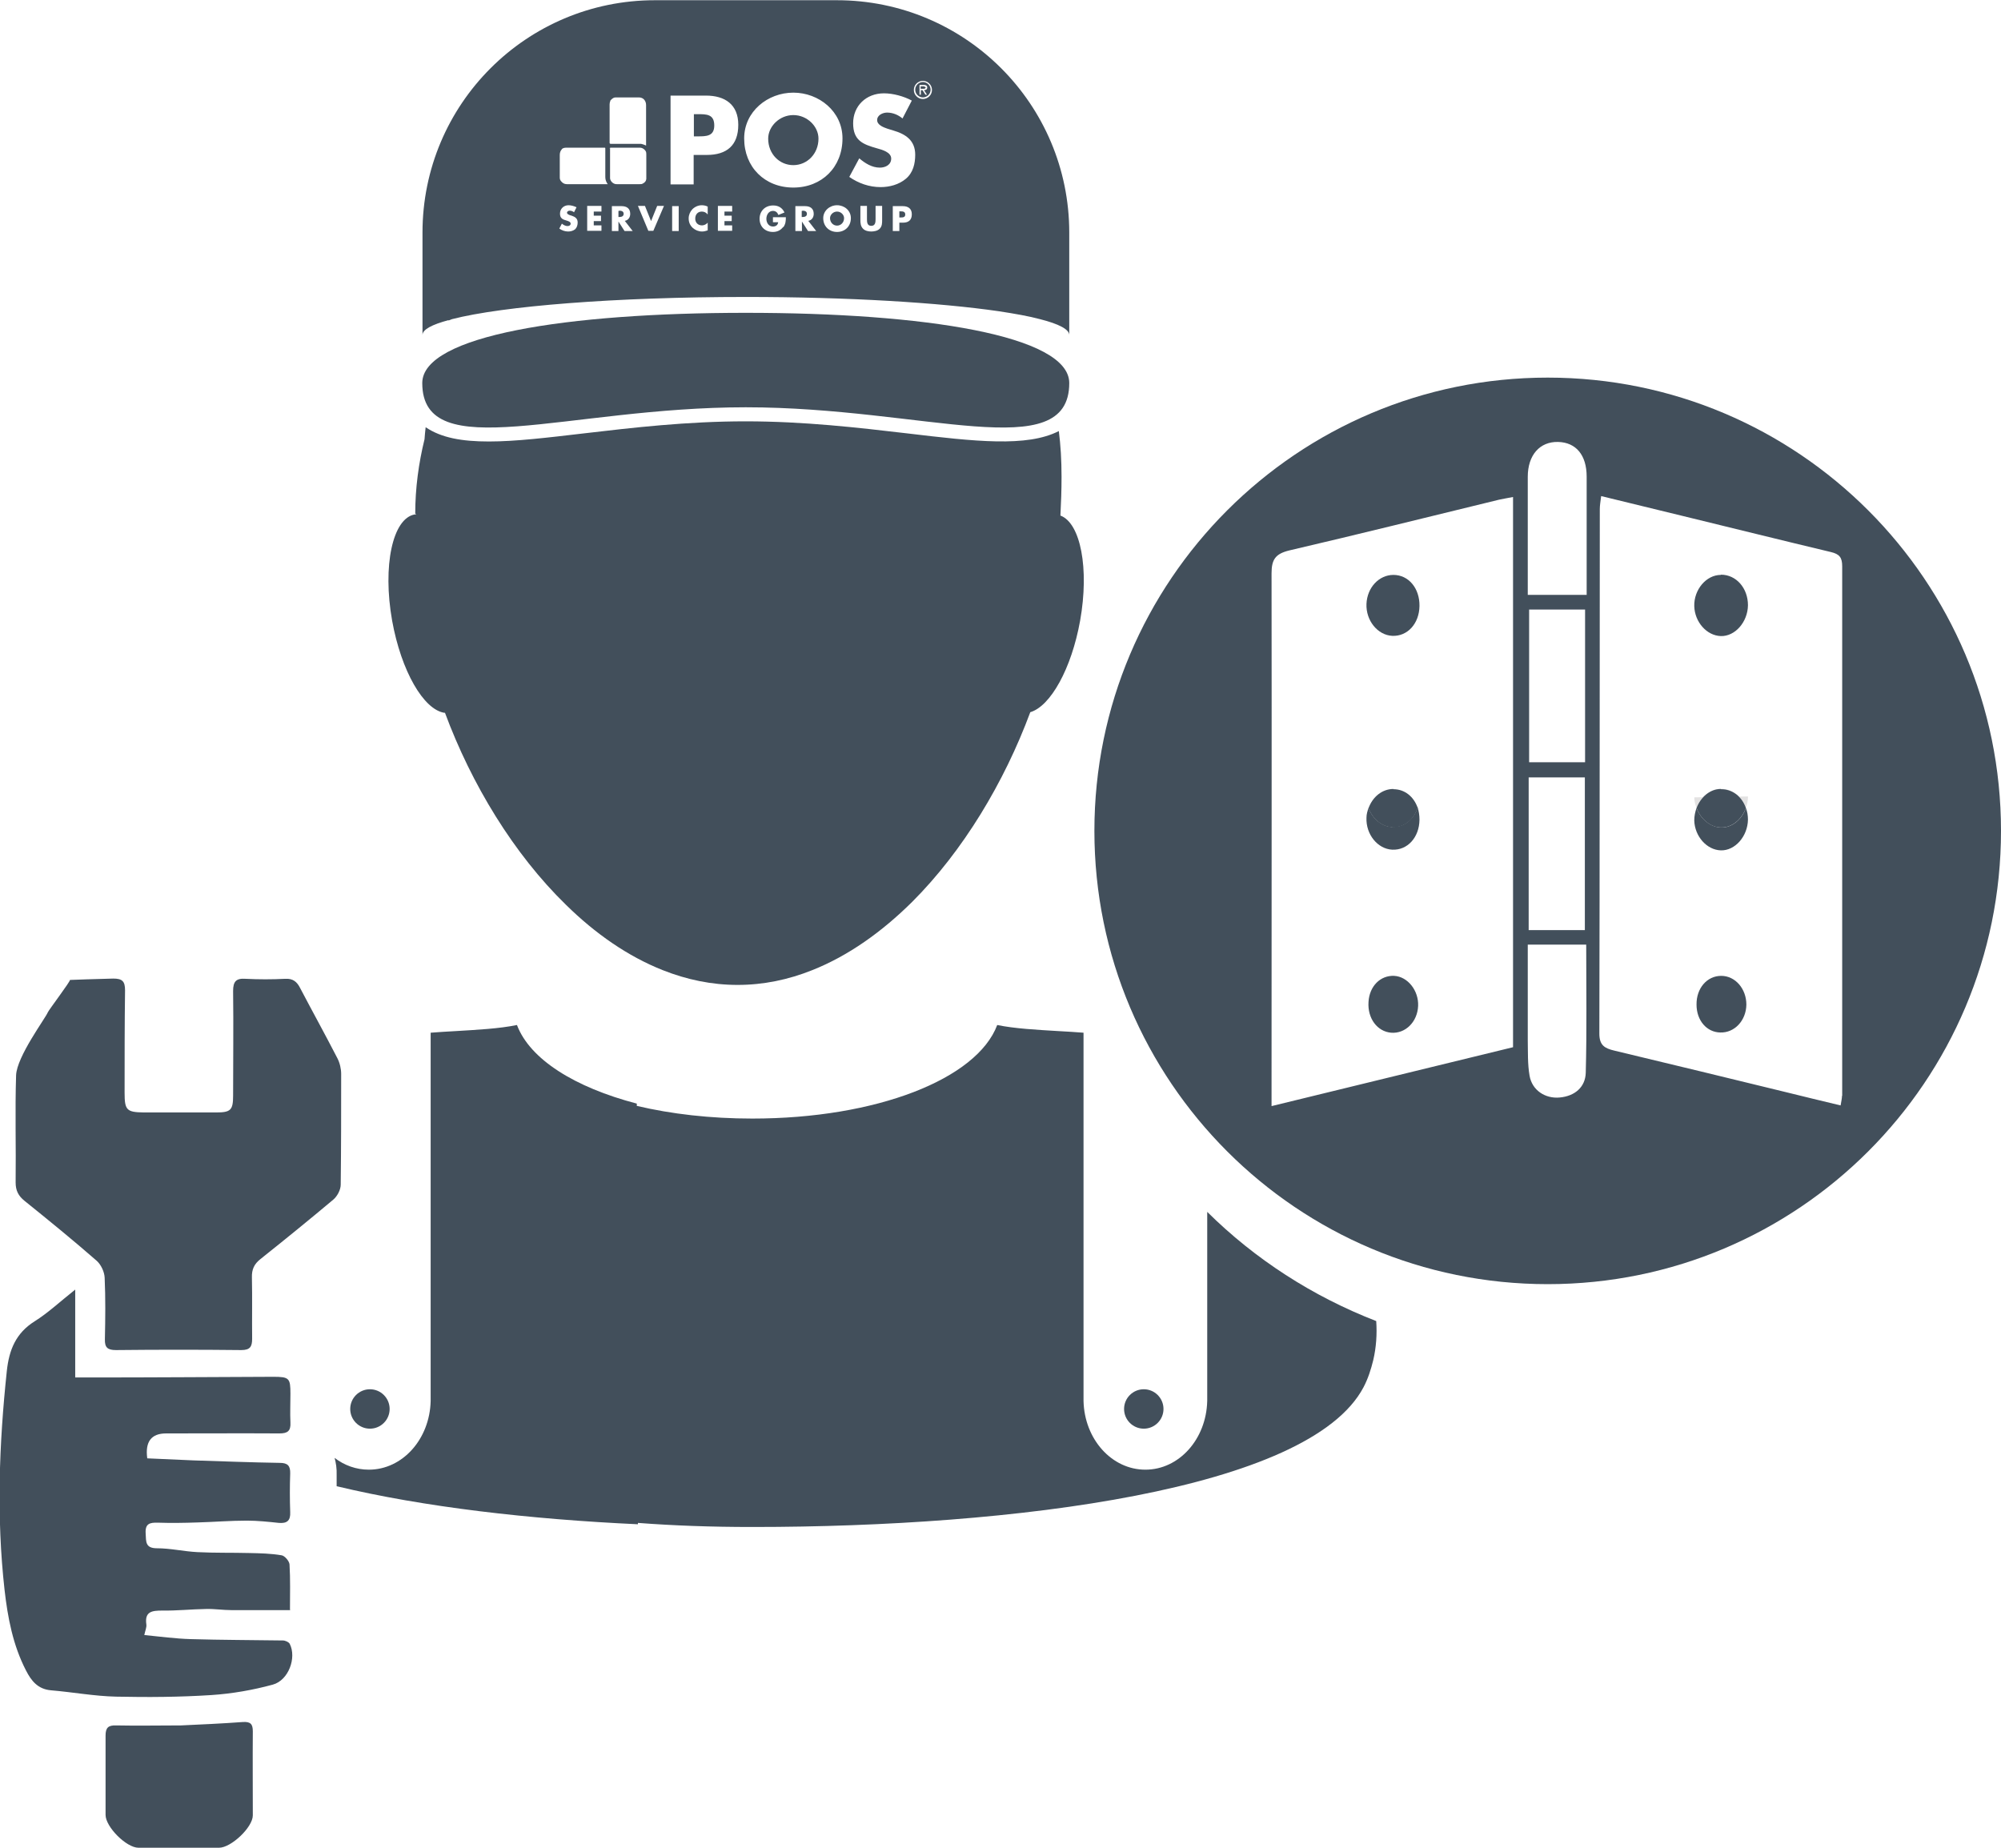
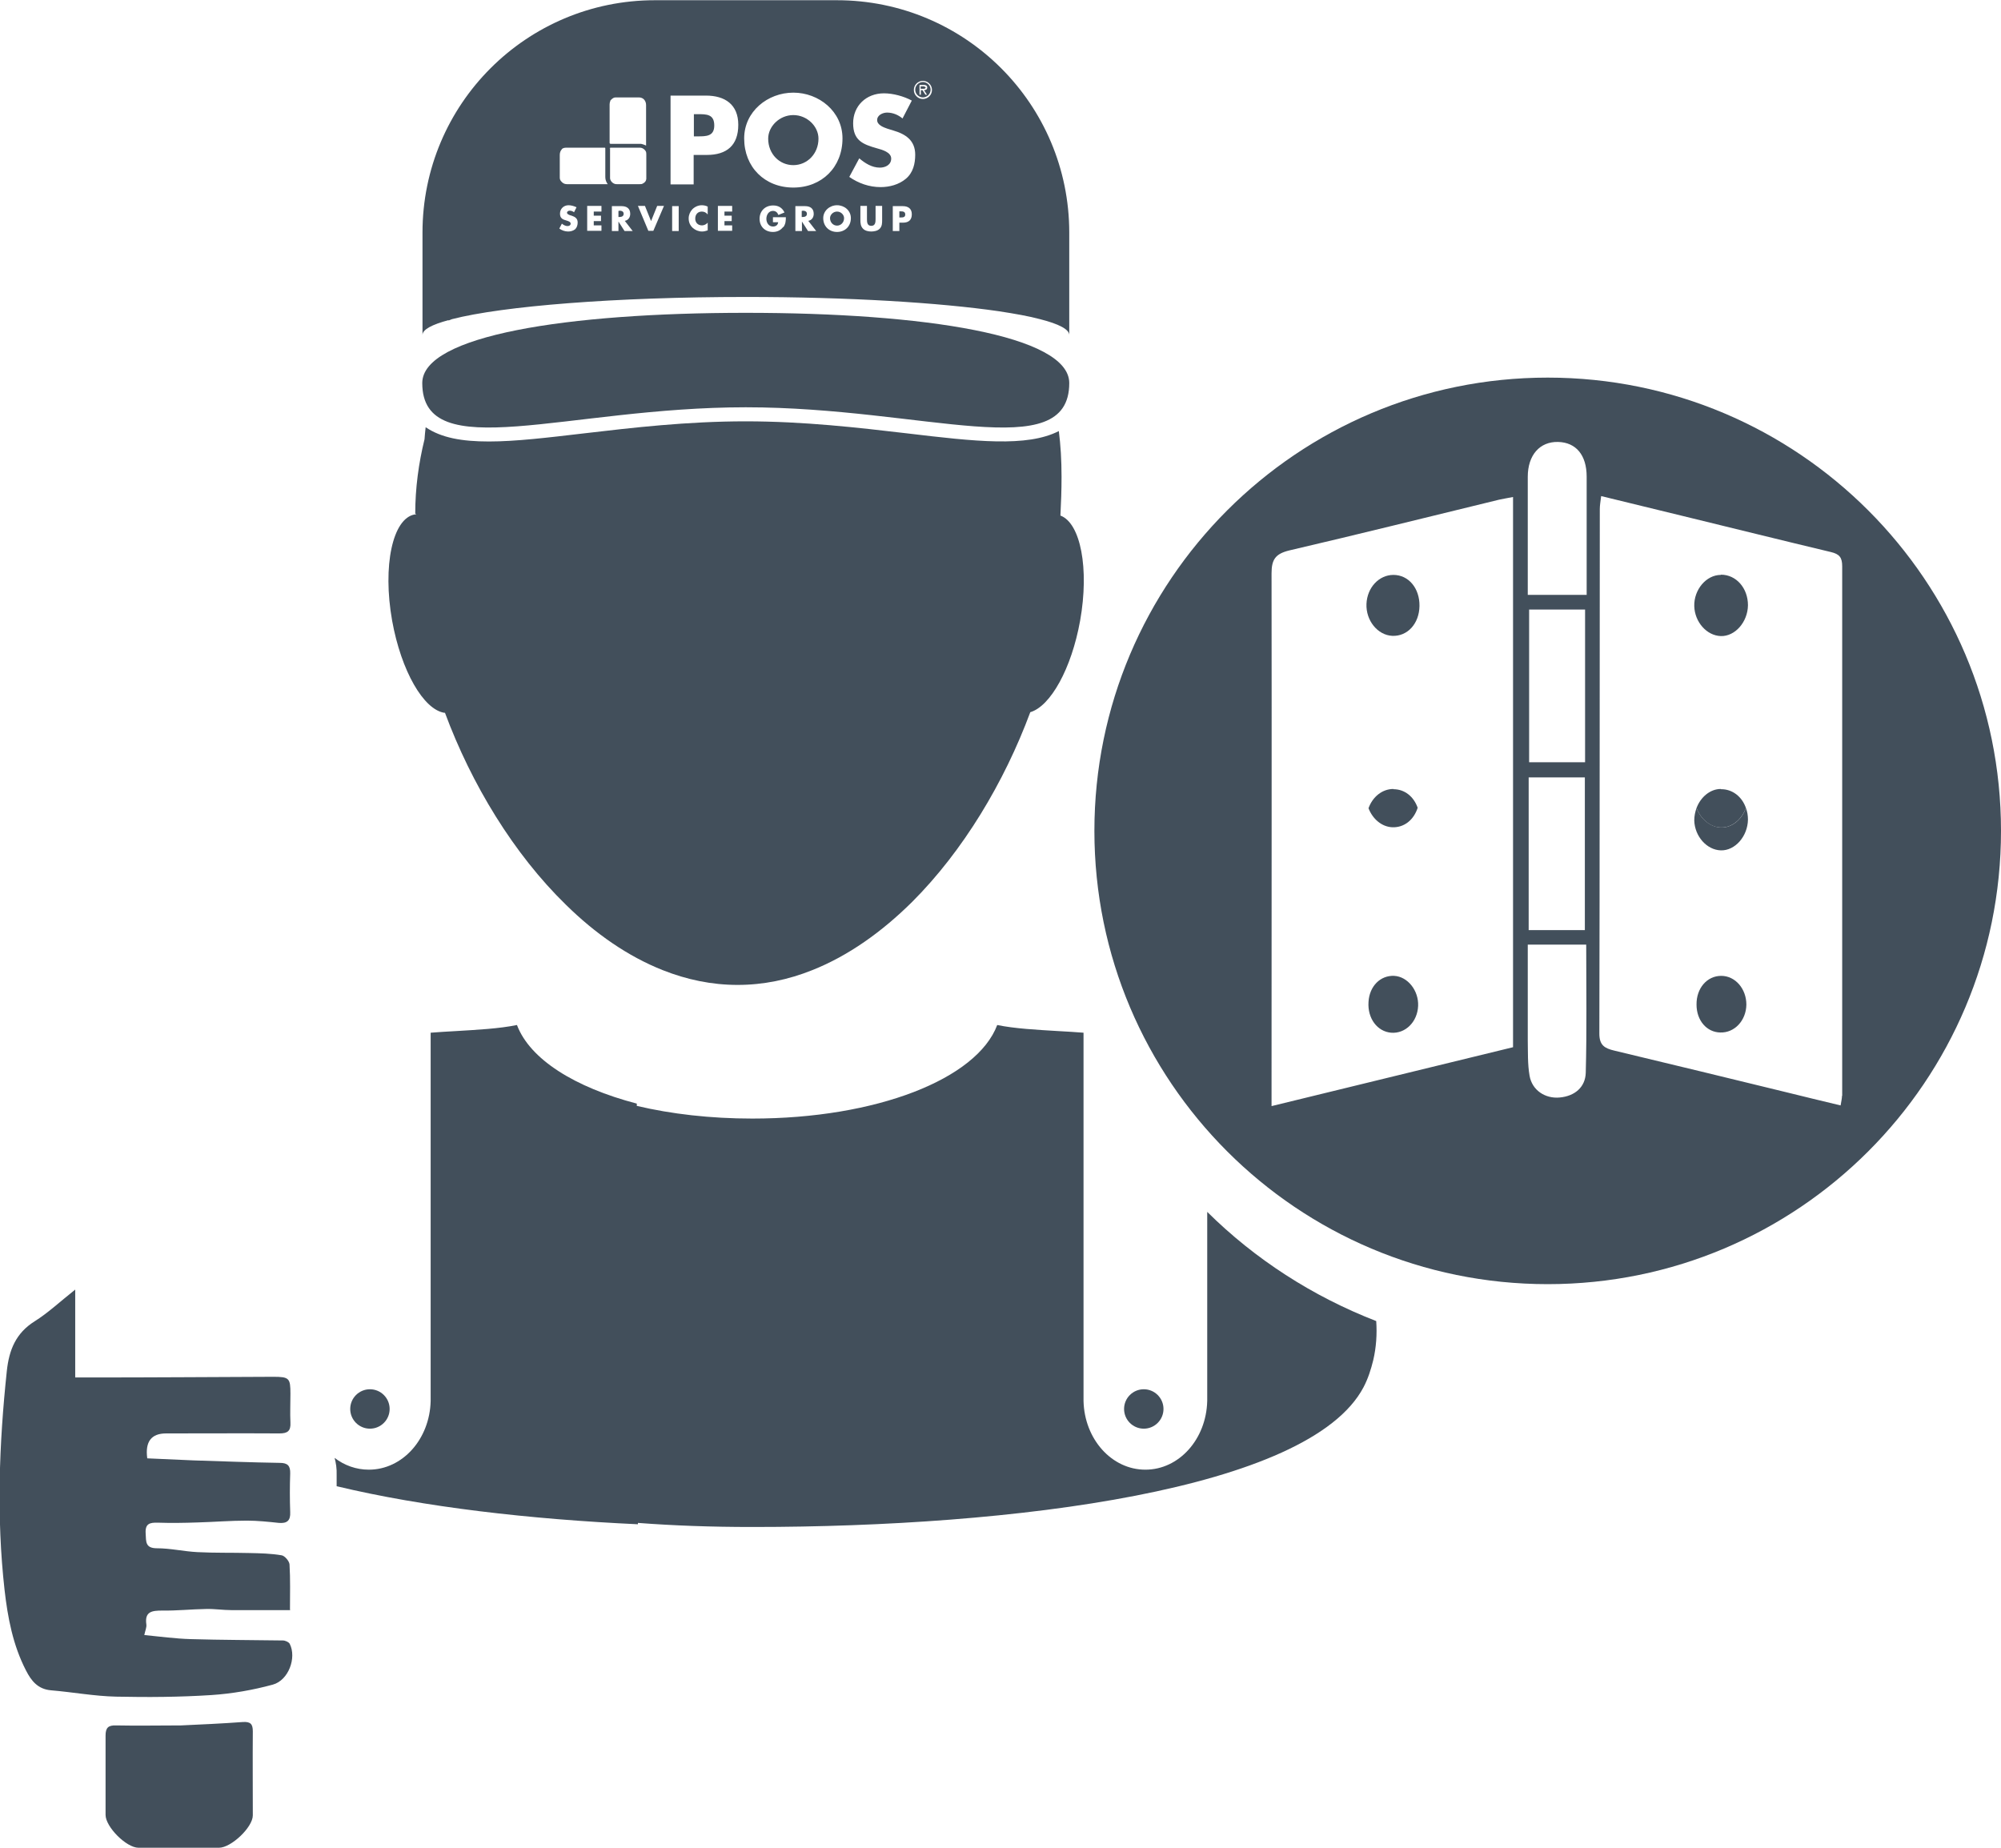
<svg xmlns="http://www.w3.org/2000/svg" id="Ebene_2" data-name="Ebene 2" viewBox="0 0 88.33 81.58">
  <defs>
    <style>
      .cls-1 {
        fill: none;
      }

      .cls-2 {
        fill: #e3e2e2;
      }

      .cls-3 {
        fill: #424f5b;
      }
    </style>
  </defs>
  <g id="Ebene_1-2" data-name="Ebene 1">
-     <path class="cls-1" d="M6.48,67.91l1.97-.15s0-.06,0-.08c0-.03-.01-.07-.02-.1l-1.96.33Z" />
+     <path class="cls-1" d="M6.48,67.91l1.97-.15s0-.06,0-.08c0-.03-.01-.07-.02-.1l-1.96.33" />
    <path class="cls-3" d="M19.64,31.46c1.17,3.16,3.04,6.24,5.34,8.48,1.3,1.28,2.74,2.28,4.28,2.89,1.06.42,2.16.65,3.3.65s2.24-.23,3.29-.65c1.59-.63,3.08-1.69,4.42-3.02,2.24-2.24,4.06-5.27,5.21-8.37.89-.26,1.82-1.92,2.2-4.04.41-2.3.02-4.31-.87-4.64.03-.56.05-1.13.05-1.71,0-.73-.04-1.4-.12-2.02-1.41.72-3.69.46-6.71.1-2.13-.25-4.54-.53-7.12-.53s-4.99.28-7.12.53c-1.62.19-3.03.36-4.21.36s-2.1-.16-2.79-.63c-.02.18-.04.36-.05.53-.26,1.06-.41,2.16-.41,3.29h.03s0,.02,0,.03c-.02,0-.03,0-.05,0-.98.17-1.43,2.27-1,4.69.4,2.22,1.39,3.94,2.32,4.07Z" />
    <path class="cls-3" d="M36.64,9.63c0,.19.14.33.31.33s.31-.14.31-.33c0-.15-.14-.29-.31-.29s-.31.14-.31.29Z" />
    <path class="cls-3" d="M35.02,7.29c.61,0,1.11-.5,1.11-1.17,0-.54-.5-1.04-1.11-1.04s-1.11.5-1.11,1.04c0,.68.5,1.17,1.11,1.17Z" />
    <path class="cls-3" d="M31.53,5.54c0-.5-.34-.5-.73-.5h-.17v.98h.17c.37,0,.73,0,.73-.48Z" />
    <path class="cls-3" d="M19.8,14.12s0,.02,0,.03c.05-.02.1-.04.15-.06,2.25-.58,7.22-.98,12.98-.98,4.52,0,8.54.25,11.16.63.72.11,1.34.22,1.82.35.83.21,1.29.45,1.29.7v-4.52c0-5.67-4.59-10.26-10.26-10.26h-8.03c-5.67,0-10.26,4.59-10.26,10.26v4.52c0-.24.41-.46,1.16-.66ZM26.55,9.34h-.34v.18h.32v.24h-.32v.19h.34v.24h-.63v-1.1h.63v.24ZM27.57,10.2l-.27-.42h0v.42h-.29v-1.1h.43c.22,0,.38.1.38.34,0,.15-.08.28-.24.31l.35.45h-.36ZM29.96,10.2h-.29v-1.1h.29v1.1ZM31.23,9.46c-.06-.08-.15-.12-.25-.12-.18,0-.29.13-.29.31s.12.3.3.3c.09,0,.19-.05.25-.12v.34c-.09.03-.16.05-.25.05-.15,0-.3-.06-.41-.16-.12-.11-.18-.25-.18-.42,0-.15.06-.29.16-.4.11-.11.26-.18.42-.18.09,0,.18.02.26.06v.34ZM32.32,9.34h-.34v.18h.32v.24h-.32v.19h.34v.24h-.63v-1.1h.63v.24ZM34.57,10.02c-.11.15-.27.22-.45.22-.35,0-.59-.24-.59-.58s.24-.59.6-.59c.23,0,.4.1.5.31l-.27.11c-.04-.11-.12-.18-.24-.18-.19,0-.29.18-.29.35s.1.34.29.34c.12,0,.22-.06.23-.19h-.23v-.22h.57c0,.16-.01.3-.11.44ZM35.67,10.2l-.27-.42h0v.42h-.29v-1.1h.43c.22,0,.38.1.38.34,0,.15-.08.28-.24.31l.35.45h-.36ZM38.94,9.71c0,.14,0,.28-.11.39-.09.09-.24.12-.37.12s-.27-.03-.36-.12c-.11-.11-.12-.25-.12-.39v-.62h.29v.58c0,.14.01.3.19.3s.19-.16.19-.3v-.58h.29v.62ZM39.86,9.83h-.16v.37h-.29v-1.1h.44c.24,0,.4.11.4.36s-.14.37-.39.37ZM40.74,3.57c.22,0,.4.18.4.4s-.18.4-.4.4-.4-.18-.4-.4.18-.4.4-.4ZM38.72,6.55c-.64-.18-1.06-.35-1.06-1.11s.57-1.32,1.36-1.32c.4,0,.88.13,1.23.32l-.41.79c-.19-.16-.43-.26-.68-.26-.19,0-.44.11-.44.33s.28.32.45.38l.26.08c.55.16.97.44.97,1.07,0,.39-.09.79-.41,1.06-.31.26-.72.37-1.12.37-.5,0-.98-.17-1.38-.45l.44-.82c.26.22.56.41.91.41.24,0,.5-.12.5-.4s-.4-.39-.62-.45ZM37.56,9.63c0,.36-.26.61-.61.61s-.61-.25-.61-.61c0-.33.29-.57.61-.57s.61.23.61.57ZM35.02,4.09c1.13,0,2.17.83,2.17,2.02,0,1.27-.91,2.17-2.17,2.17s-2.17-.9-2.17-2.17c0-1.19,1.04-2.02,2.17-2.02ZM29.6,4.22h1.56c.84,0,1.43.39,1.43,1.29s-.5,1.33-1.39,1.33h-.58v1.3h-1.02v-3.93ZM29,9.09h.31l-.47,1.1h-.22l-.46-1.1h.31l.27.67.27-.67ZM26.91,4.61c0-.05.01-.1.03-.15,0-.03.03-.05.05-.07.05-.05.11-.09.19-.09.18,0,.35,0,.53,0,.16,0,.33,0,.49,0,.21,0,.32.16.32.34,0,.18,0,.37,0,.55,0,.35,0,.7,0,1.05,0,.06,0,.11,0,.17,0,0,0,0,0,.02-.02-.01-.04-.03-.06-.03-.05-.02-.11-.04-.16-.05-.02,0-.03,0-.05,0-.4,0-.81,0-1.21,0h-.09s-.04-.01-.04-.04c0-.52,0-1.04,0-1.56,0-.04,0-.07,0-.11ZM26.91,6.56s0-.04.05-.04c.43,0,.86,0,1.29,0,.12,0,.23.09.27.19.01.04.01.09.01.13,0,.3,0,.6,0,.9,0,.05,0,.11,0,.16-.01.1-.07.16-.15.2-.04.03-.09.03-.14.03-.29,0-.57,0-.86,0-.05,0-.1,0-.15,0-.14.01-.28-.11-.3-.25,0-.05,0-.1,0-.15v-.54h0v-.65ZM24.79,6.59c.05-.05.12-.07.2-.07.54,0,1.08,0,1.62,0,.02,0,.04,0,.07,0,.03,0,.04,0,.04.04,0,.42,0,.83,0,1.25,0,.09.02.18.07.26,0,.02.02.03.04.06h-.14c-.56,0-1.12,0-1.67,0-.11,0-.19-.05-.26-.14-.04-.05-.05-.1-.05-.16,0-.33,0-.66,0-.99,0-.1.03-.19.1-.26ZM24.8,9.87c.07.06.16.11.25.11.07,0,.14-.03.14-.11s-.11-.11-.17-.13c-.18-.05-.3-.1-.3-.31s.16-.37.38-.37c.11,0,.25.04.35.09l-.11.22c-.05-.04-.12-.07-.19-.07-.05,0-.12.03-.12.09s.08.09.13.11l.07.02c.15.05.27.12.27.3,0,.11-.03.22-.11.3-.09.07-.2.1-.31.1-.14,0-.28-.05-.39-.13l.12-.23Z" />
    <path class="cls-3" d="M39.75,9.33h-.05v.27h.05c.1,0,.21,0,.21-.13s-.1-.14-.21-.14Z" />
    <path class="cls-3" d="M35.42,9.31h-.03v.27h.03c.09,0,.2-.02.2-.14s-.11-.14-.2-.14Z" />
    <path class="cls-3" d="M27.33,9.31h-.03v.27h.03c.09,0,.2-.02.2-.14s-.11-.14-.2-.14Z" />
    <path class="cls-3" d="M40.74,4.3c.18,0,.34-.15.34-.34s-.16-.34-.34-.34-.34.15-.34.34.16.34.34.34ZM40.59,3.75h.19c.08,0,.15.02.15.11,0,.09-.06.12-.14.12l.13.2h-.07l-.13-.2h-.07v.2h-.06v-.43Z" />
    <path class="cls-3" d="M40.87,3.86s-.06-.05-.11-.05h-.12v.11h.07c.05,0,.15.01.15-.06Z" />
    <path class="cls-3" d="M32.92,17.98c7.88,0,14.28,2.6,14.28-1.07,0-2.1-6.39-3.1-14.28-3.1s-14.28,1-14.28,3.1c0,3.67,6.39,1.07,14.28,1.07Z" />
    <path class="cls-3" d="M50.49,63.07c.48,0,.87-.39.87-.87s-.39-.87-.87-.87-.87.39-.87.87.39.87.87.87Z" />
    <path class="cls-3" d="M16.33,61.33c-.48,0-.87.39-.87.87s.39.87.87.87.87-.39.87-.87-.39-.87-.87-.87Z" />
    <path class="cls-3" d="M12.84,71.08c-.94,0-1.79,0-2.63,0-.37,0-.74-.06-1.11-.05-.65.01-1.29.08-1.94.07-.45,0-.78.04-.7.61.02.13-.05.27-.09.47.7.07,1.37.16,2.04.18,1.36.04,2.72.04,4.08.06.1,0,.26.07.3.15.31.61-.05,1.61-.75,1.8-.88.24-1.8.4-2.71.46-1.39.09-2.8.1-4.2.07-.96-.02-1.92-.2-2.88-.28-.58-.05-.87-.42-1.1-.87-.58-1.12-.81-2.34-.95-3.57-.36-3.22-.24-6.43.1-9.65.1-.94.4-1.68,1.23-2.2.59-.37,1.11-.86,1.79-1.4v3.88c.3,0,.51,0,.72,0,2.67,0,5.35-.02,8.02-.03.71,0,.76.06.76.75,0,.43-.02.85,0,1.27.02.38-.13.48-.49.48-1.66-.01-3.33,0-5,0q-.98,0-.83,1.1c.67.03,1.35.06,2.03.09,1.27.04,2.55.09,3.82.11.35,0,.47.13.46.47-.02.57-.02,1.13,0,1.7.02.38-.14.51-.5.48-.47-.05-.94-.1-1.42-.1-.72,0-1.45.06-2.17.08-.58.02-1.17.03-1.75.01-.36-.01-.57.04-.54.48.02.36-.02.65.5.65.59,0,1.19.14,1.78.17.77.04,1.53.02,2.3.04.47.01.95.02,1.42.1.14.02.34.26.35.4.04.65.02,1.3.02,2.03Z" />
-     <path class="cls-3" d="M3.1,43.26s1.31-.05,1.9-.06c.4,0,.52.12.52.52-.02,1.51-.02,3.01-.02,4.52,0,.77.09.86.85.87,1.06,0,2.13,0,3.19,0,.64,0,.75-.1.75-.74,0-1.54.02-3.08,0-4.62,0-.42.13-.57.55-.54.58.03,1.17.03,1.75,0,.34-.02.52.13.66.41.54,1.03,1.11,2.06,1.64,3.09.11.21.17.47.17.7,0,1.63,0,3.26-.02,4.89,0,.22-.15.51-.33.66-1.06.89-2.13,1.76-3.21,2.62-.28.22-.39.46-.38.81.02.9,0,1.81.01,2.71,0,.35-.09.5-.48.5-1.84-.02-3.68-.02-5.53,0-.37,0-.5-.11-.49-.48.02-.9.03-1.81-.01-2.71-.01-.26-.16-.58-.35-.75-1.04-.91-2.11-1.78-3.19-2.65-.27-.22-.39-.45-.39-.81.02-1.58-.03-3.15.02-4.73.03-.83,1.31-2.54,1.4-2.78.04-.1,1.03-1.41.97-1.42Z" />
    <path class="cls-3" d="M7.99,76.17c.85-.04,1.79-.08,2.73-.15.34-.02.44.09.44.41-.01,1.24,0,2.48,0,3.71,0,.53-.96,1.43-1.49,1.43-1.19,0-2.37,0-3.56,0-.53,0-1.45-.92-1.45-1.45,0-1.17,0-2.34,0-3.5,0-.35.12-.46.46-.45.94.02,1.87,0,2.89,0Z" />
    <path class="cls-3" d="M53.29,61.85h0c-.04,1.68-1.24,3.03-2.73,3.03s-2.69-1.35-2.73-3.03h0v-.02s0-.04,0-.06,0-.04,0-.06v-16.12c-.37-.03-.73-.05-1.08-.07-1-.06-1.95-.11-2.73-.27-.9,2.39-5.34,4.13-10.81,4.13-1.85,0-3.58-.2-5.1-.56v-.1c-2.75-.72-4.72-1.96-5.29-3.47-.78.16-1.73.21-2.73.27-.35.02-.71.04-1.08.07v16.12s0,.04,0,.06,0,.04,0,.06v.02h0c-.04,1.68-1.24,3.03-2.73,3.03-.56,0-1.08-.19-1.51-.52.06.22.1.47.09.76,0,.17,0,.33,0,.49,3.83.92,8.53,1.46,13.3,1.68v-.06c1.57.12,3.24.18,5.03.18h.06c11.45,0,24.54-1.62,26.94-6.17.2-.38.33-.79.43-1.2.13-.56.17-1.14.13-1.72-2.81-1.09-5.35-2.73-7.46-4.82v8.34Z" />
    <g>
      <path class="cls-3" d="M68.32,16.67c-11.05,0-20.01,8.96-20.01,20.01s8.96,20.01,20.01,20.01,20.01-8.96,20.01-20.01-8.96-20.01-20.01-20.01ZM66.79,46.23c-3.51.86-7.03,1.71-10.66,2.6,0-.52,0-.92,0-1.32,0-7.4.01-14.8,0-22.2,0-.61.17-.86.78-1.01,3.09-.72,6.18-1.49,9.26-2.24.18-.04.37-.07.62-.12v24.29ZM70,47.36c-.02.64-.49,1.03-1.15,1.09-.64.06-1.22-.32-1.33-.96-.09-.51-.07-1.05-.08-1.58,0-1.39,0-2.78,0-4.21h2.58c0,1.91.03,3.78-.02,5.65ZM69.96,34.32v6.74h-2.48v-6.74h2.48ZM67.5,33.65v-6.74h2.47v6.74h-2.47ZM70.03,26.26h-2.59c0-.63,0-1.22,0-1.81,0-1.13,0-2.27,0-3.4,0-.96.53-1.56,1.34-1.54.79.02,1.26.58,1.26,1.53,0,1.73,0,3.46,0,5.23ZM81.31,48.38c0,.12-.03.23-.06.42-.84-.2-1.66-.4-2.47-.6-2.5-.61-5.01-1.22-7.52-1.82-.42-.1-.66-.23-.66-.75.02-7.72.01-15.44.02-23.16,0-.16.03-.32.06-.57,1.23.3,2.42.59,3.61.88,2.18.53,4.35,1.07,6.53,1.59.38.09.5.24.5.63,0,7.79,0,15.58,0,23.38Z" />
-       <path class="cls-2" d="M74.79,35.2c0,.16.04.32.1.46.18-.48.6-.83,1.07-.84.51,0,.93.34,1.11.83.06-.15.09-.32.09-.49" />
      <path class="cls-3" d="M75.98,43.08c-.63,0-1.1.55-1.09,1.27,0,.7.45,1.22,1.05,1.23.63.02,1.14-.53,1.15-1.23,0-.7-.49-1.27-1.11-1.27Z" />
      <path class="cls-3" d="M61.51,34.83c-.5,0-.92.35-1.1.85.18.47.58.82,1.05.84.53.02.95-.33,1.12-.86-.17-.49-.57-.82-1.07-.82Z" />
-       <path class="cls-3" d="M61.46,36.51c-.47-.02-.87-.37-1.05-.84-.05.14-.09.28-.09.43-.03.73.49,1.38,1.14,1.41.67.03,1.19-.54,1.2-1.32,0-.2-.03-.38-.08-.55-.17.53-.59.89-1.12.86Z" />
      <path class="cls-3" d="M61.55,43.08c-.62-.03-1.1.46-1.14,1.15-.05.73.39,1.31,1,1.36.63.05,1.16-.48,1.19-1.18.03-.68-.46-1.3-1.06-1.33Z" />
      <path class="cls-3" d="M75.96,34.83c-.47,0-.89.36-1.07.84.18.48.6.85,1.07.86.49.02.93-.36,1.11-.86-.17-.5-.6-.84-1.11-.83Z" />
      <path class="cls-3" d="M75.96,36.53c-.47-.02-.89-.38-1.07-.86-.06.17-.1.35-.1.55.02.7.55,1.3,1.17,1.32.63.02,1.19-.62,1.2-1.36,0-.18-.03-.36-.09-.51-.18.51-.62.88-1.11.86Z" />
      <path class="cls-3" d="M61.51,25.38c-.64,0-1.16.56-1.19,1.28-.03.73.49,1.38,1.14,1.41.67.03,1.19-.54,1.2-1.32.01-.78-.48-1.37-1.15-1.37Z" />
      <path class="cls-3" d="M75.96,25.38c-.64,0-1.19.65-1.17,1.38.02.7.55,1.3,1.17,1.32.63.02,1.19-.62,1.2-1.36,0-.76-.52-1.35-1.19-1.35Z" />
    </g>
  </g>
</svg>